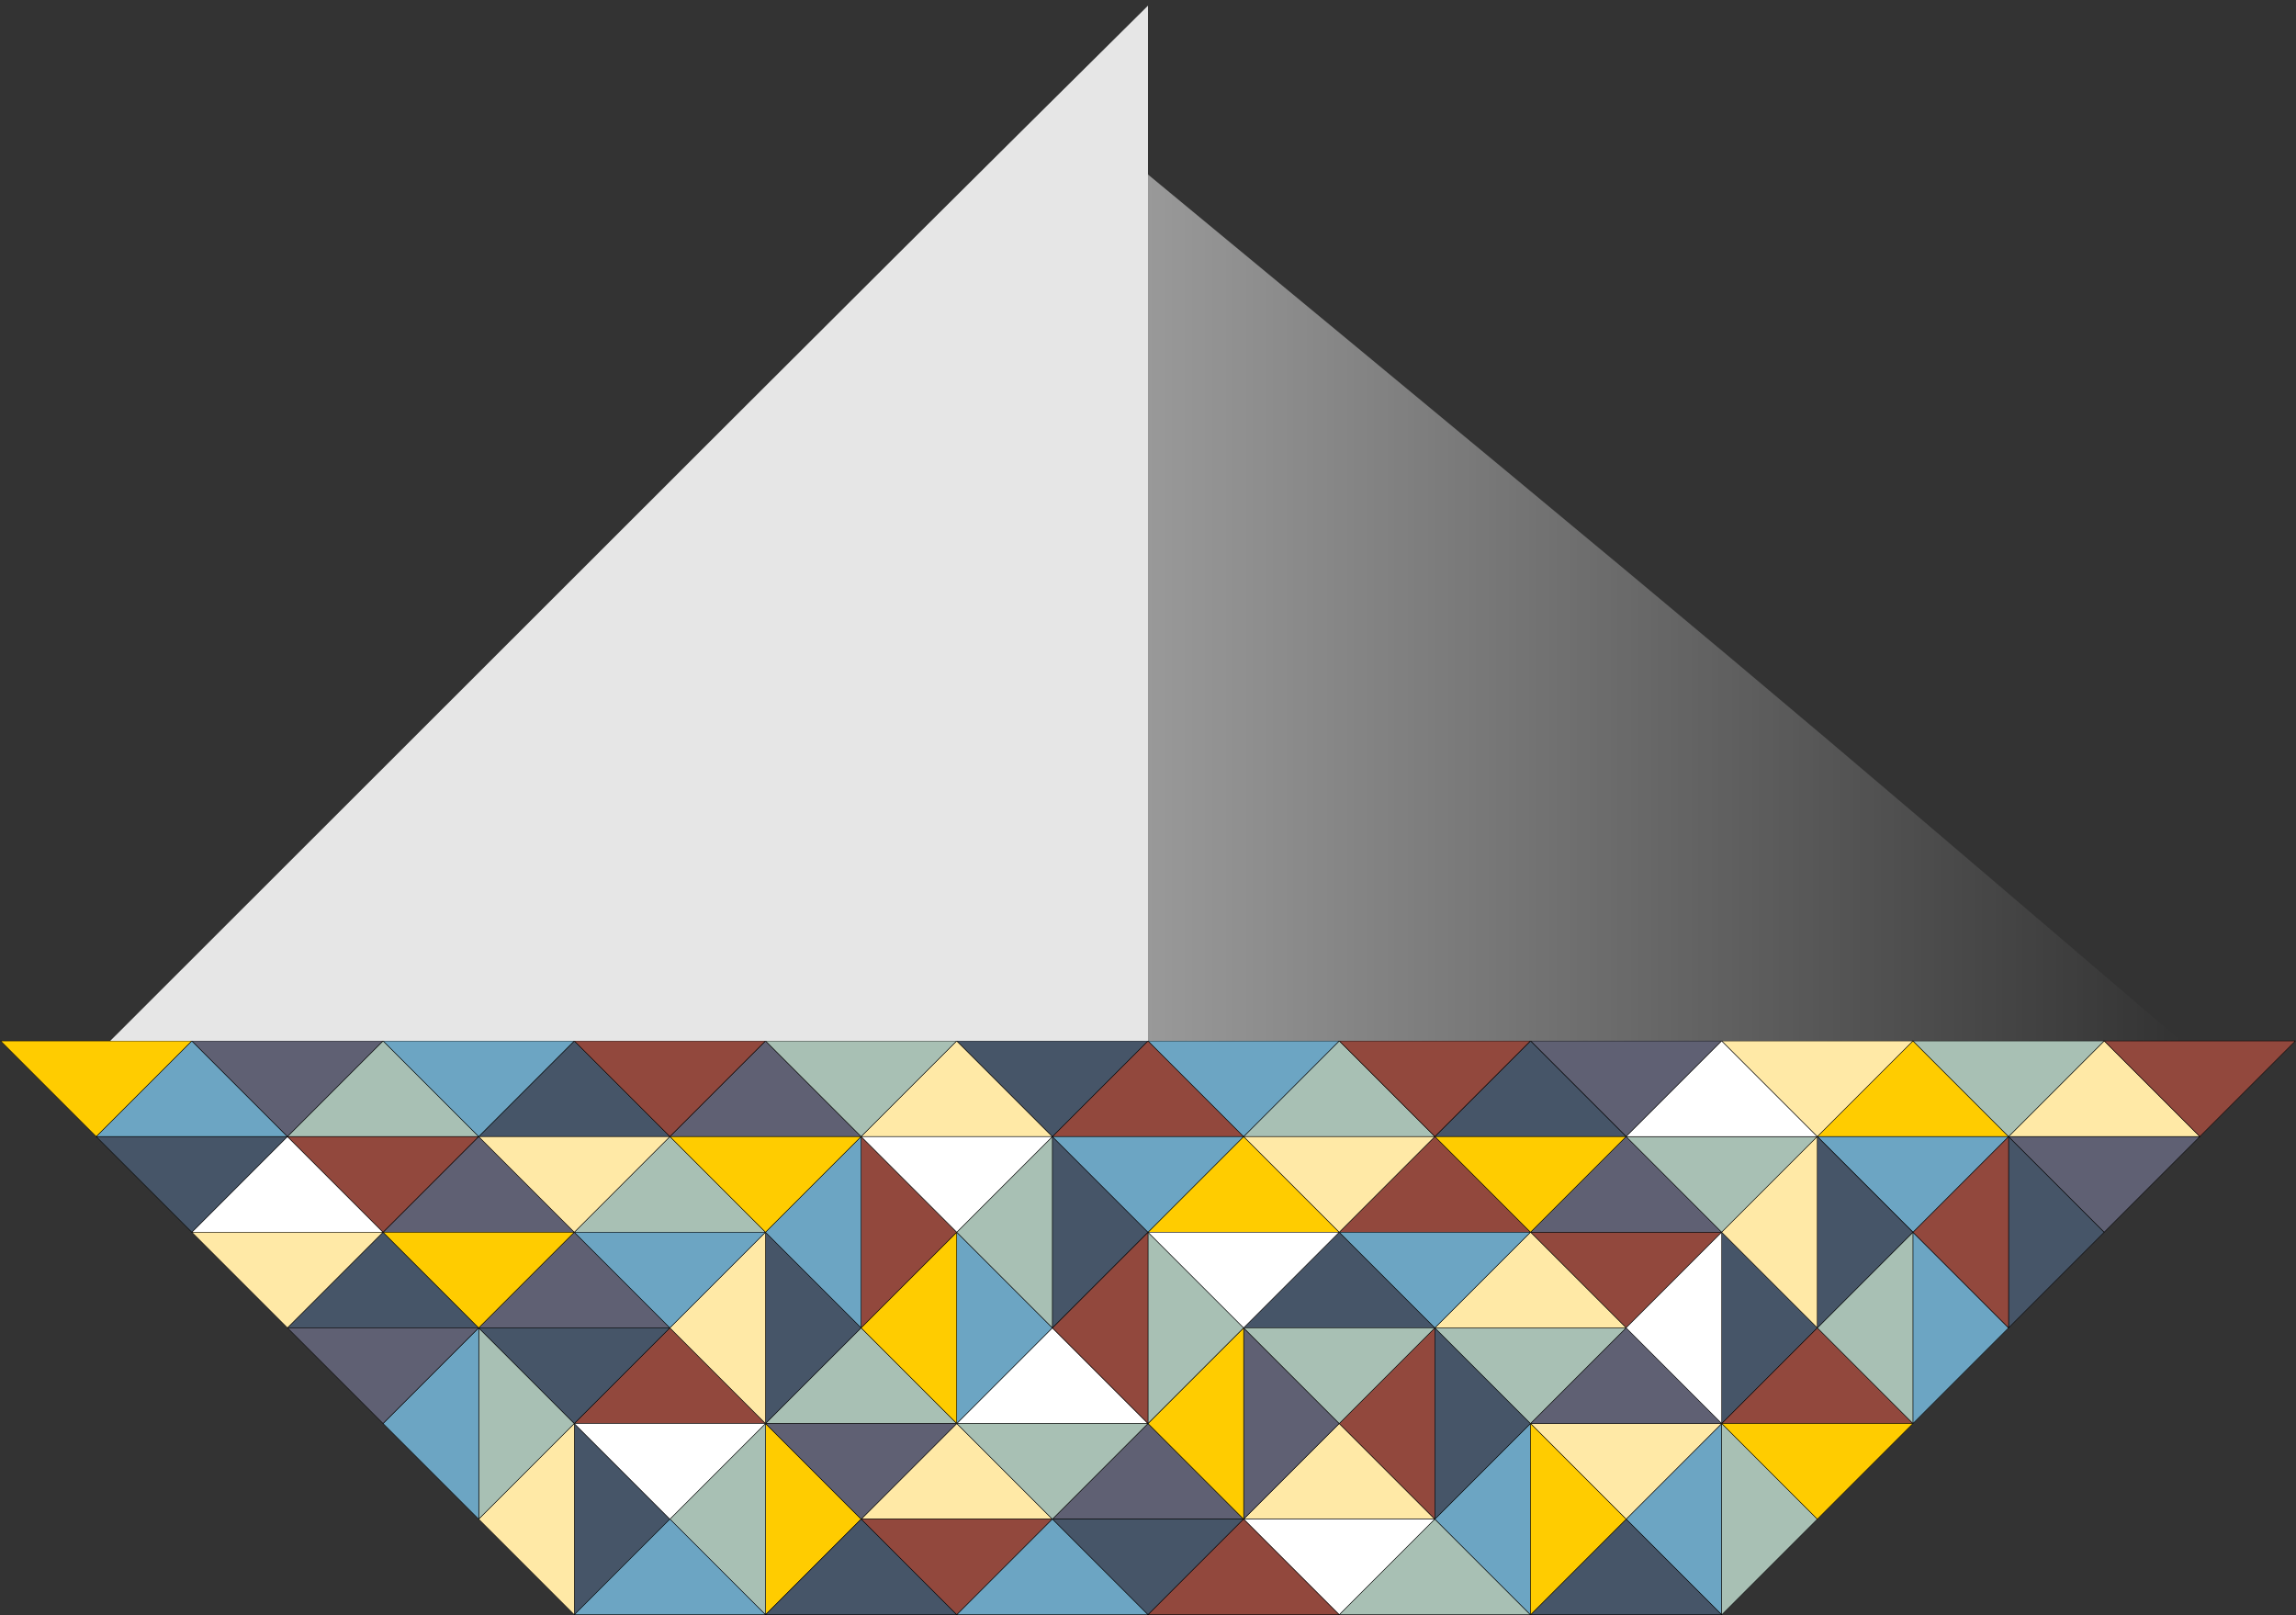
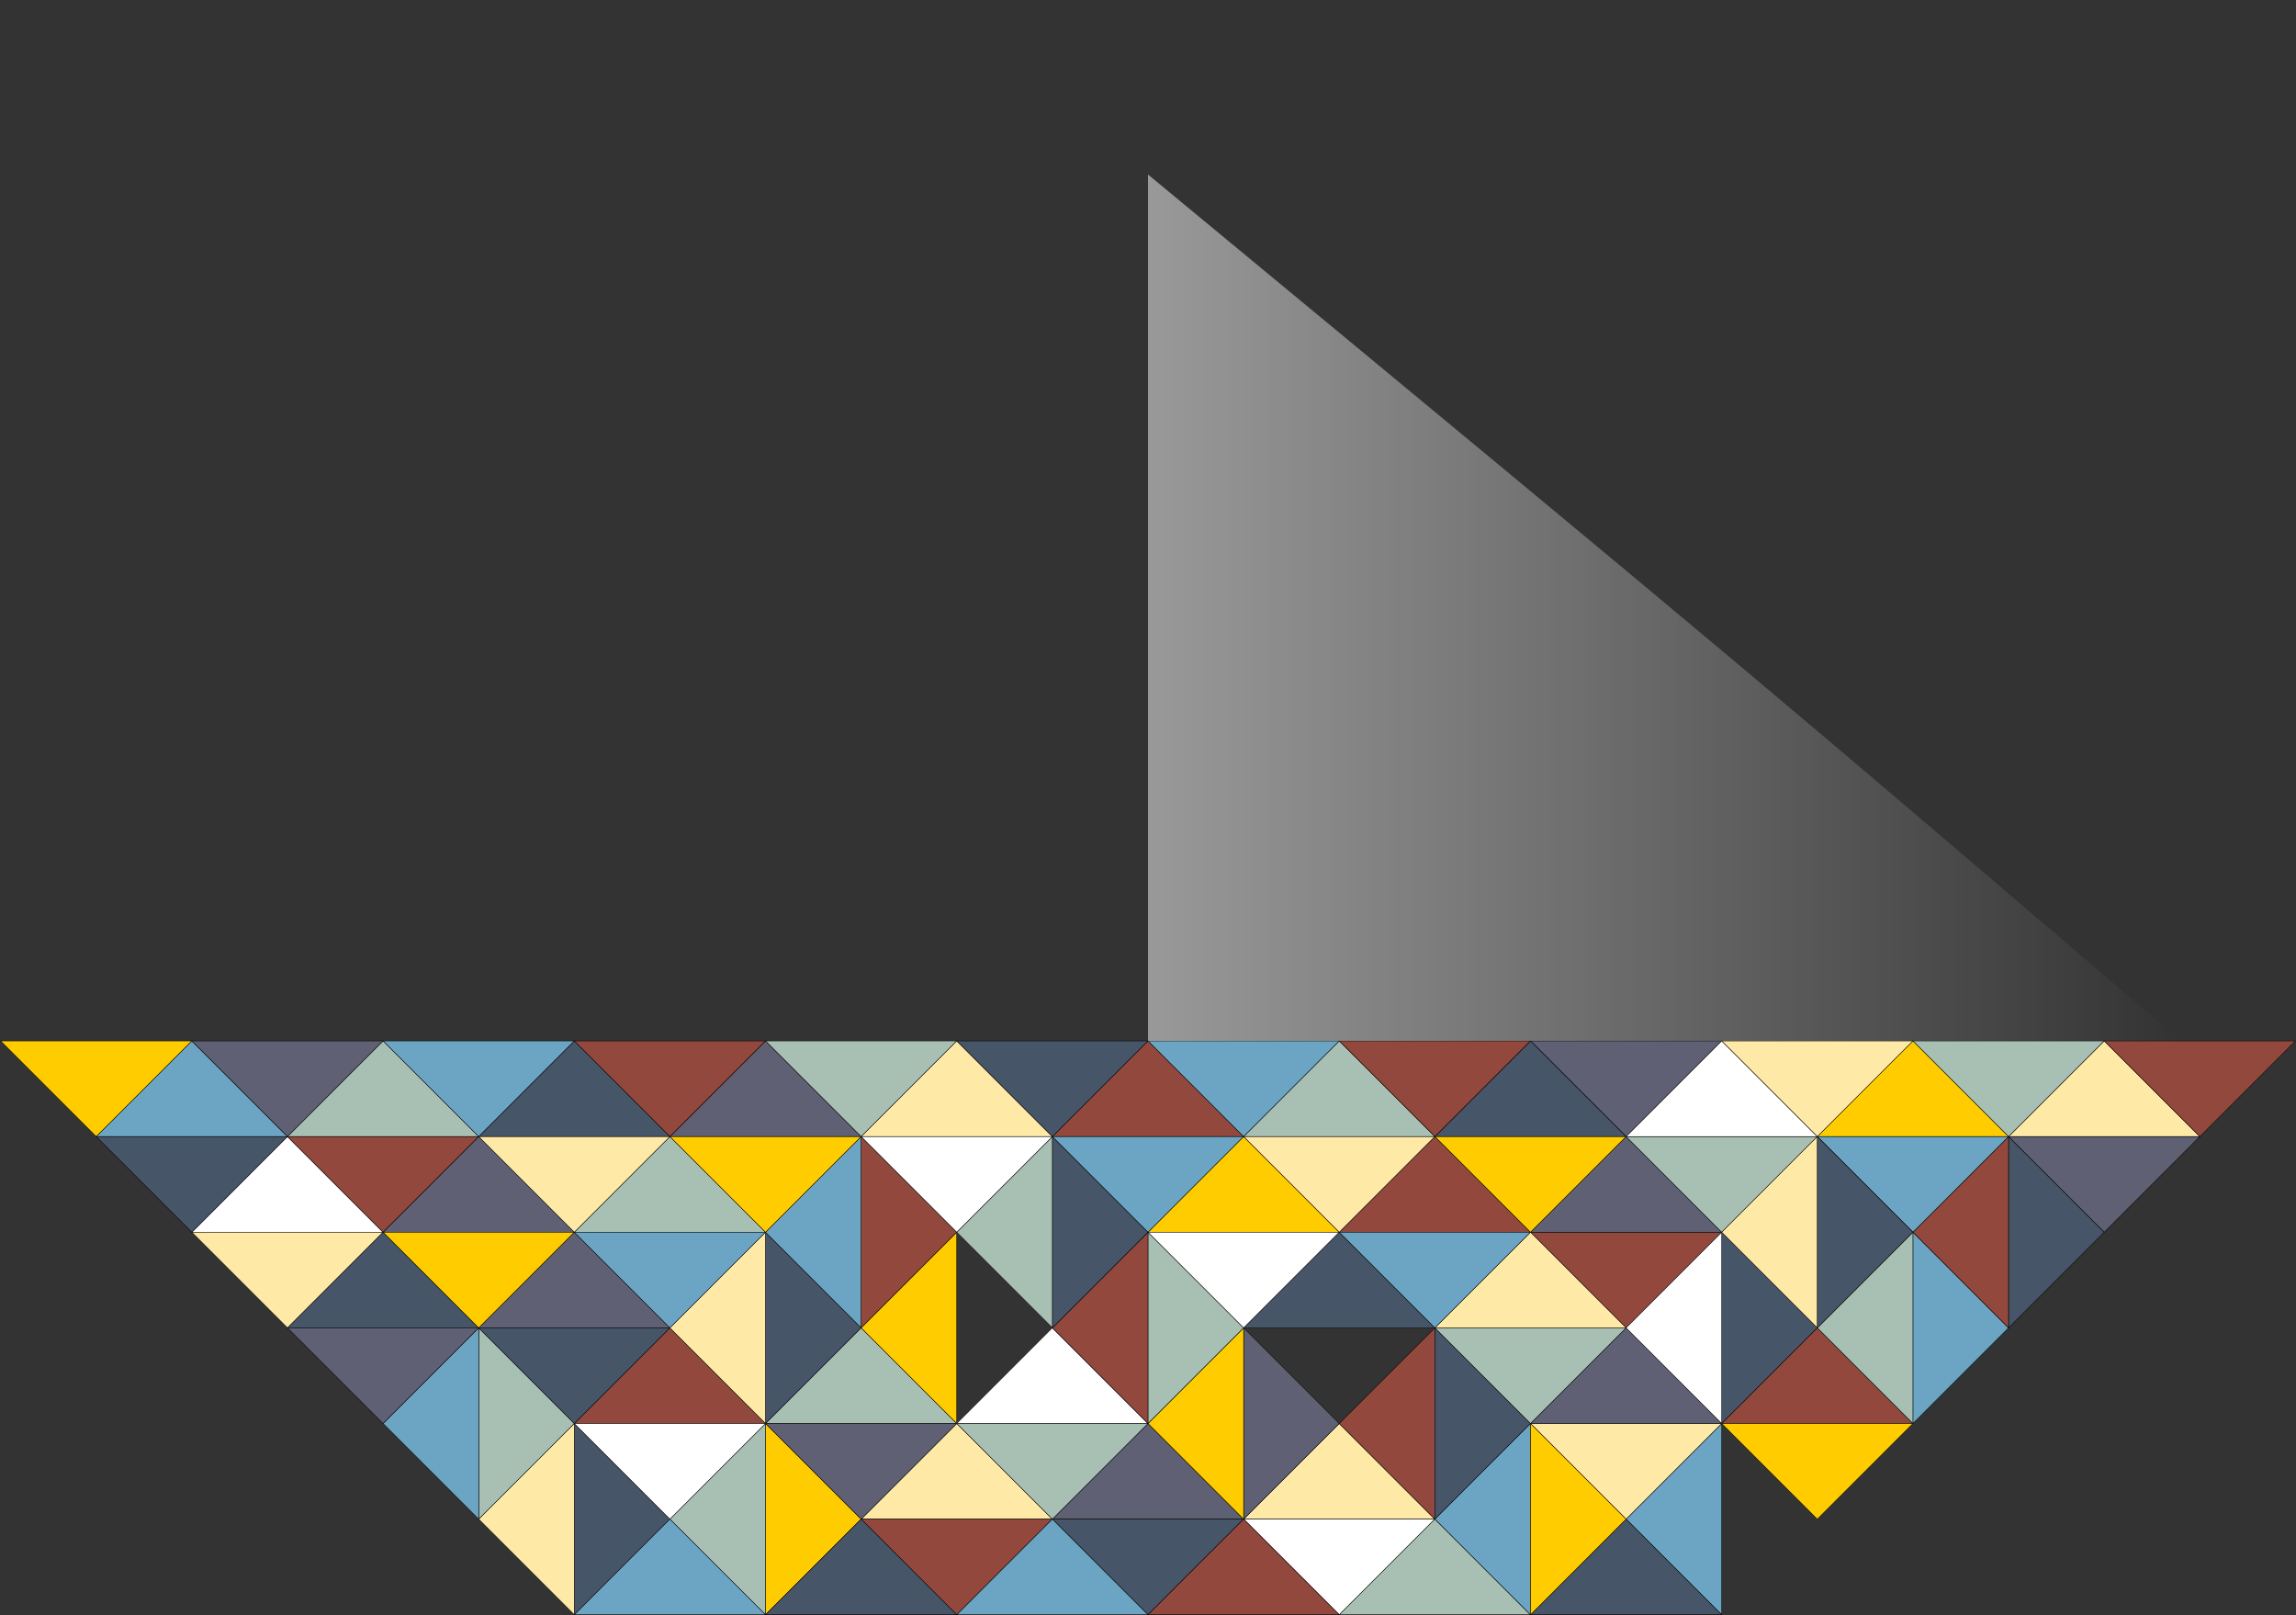
<svg xmlns="http://www.w3.org/2000/svg" id="SVGRoot" width="488.62mm" height="343.67mm" version="1.1" viewBox="0 0 488.62 343.67">
  <rect x="0" y="0" width="488.62" height="343.67" fill="#333333" stroke="none" />
  <defs>
    <linearGradient id="linearGradient3073" x1="244.78" x2="464.59" y1="132.02" y2="132.02" gradientUnits="userSpaceOnUse">
      <stop stop-color="#999" offset="0" />
      <stop stop-color="#999" stop-opacity="0" offset="1" />
    </linearGradient>
  </defs>
  <g transform="translate(-.471 -2.725)">
    <g stroke="#000" stroke-width=".1">
      <path d="m183.73 325.93 20.349-20.349 20.349 20.349c-19.668-9e-3 -19.425-9e-3 -40.698 1e-5z" fill="#ffe9a6" />
      <path d="m224.43 325.93-20.349 20.349-20.349-20.349c19.668 9e-3 19.425 9e-3 40.698 0z" fill="#aa4e40" fill-opacity=".8" />
      <path d="m224.43 325.93 20.349-20.349 20.349 20.349c-19.668-9e-3 -19.425-9e-3 -40.698 1e-5z" fill="#6a6c83" fill-opacity=".8" />
    </g>
    <g stroke="#000" stroke-width=".1">
      <path d="m265.13 325.93-20.349 20.349-20.349-20.349c19.668 9e-3 19.425 9e-3 40.698 0z" fill="#465568" />
      <path d="m265.13 325.93 20.349-20.349 20.349 20.349c-19.667-9e-3 -19.425-9e-3 -40.698 1e-5z" fill="#ffe9a6" />
      <path d="m305.83 325.93-20.349 20.349-20.349-20.349c19.667 9e-3 19.425 9e-3 40.698 0z" fill="#fff" />
    </g>
    <path d="m244.78 346.27 20.349-20.349 20.349 20.349c-19.667-9e-3 -19.425-9e-3 -40.698 1e-5z" fill="#aa4e40" fill-opacity=".8" stroke="#000" stroke-width=".1" />
    <g stroke="#000" stroke-width=".1">
      <path d="m204.08 346.27 20.349-20.349 20.349 20.349c-19.668-9e-3 -19.425-9e-3 -40.698 1e-5z" fill="#6ca5c3" />
-       <path d="m163.38 305.58 20.349 20.349-20.349 20.349c9e-3 -19.668 9e-3 -19.425-1e-5 -40.698z" fill="#fc0" />
+       <path d="m163.38 305.58 20.349 20.349-20.349 20.349z" fill="#fc0" />
      <path d="m163.38 346.27-20.349-20.349 20.349-20.349c-9e-3 19.668-9e-3 19.425 1e-5 40.698z" fill="#a8c0b4" />
    </g>
    <path d="m305.83 325.93-20.349-20.349 20.349-20.349c-9e-3 19.668-9e-3 19.425 1e-5 40.698z" fill="#aa4e40" fill-opacity=".8" stroke="#000" stroke-width=".1" />
    <g stroke="#000" stroke-width=".1">
      <path d="m366.88 264.88 20.349 20.349-20.349 20.349c9e-3 -19.668 9e-3 -19.425-1e-5 -40.698z" fill="#465568" />
      <path d="m163.38 346.27 20.349-20.349 20.349 20.349c-19.668-9e-3 -19.425-9e-3 -40.698 1e-5z" fill="#465568" />
      <path d="m285.48 346.27 20.349-20.349 20.349 20.349c-19.668-9e-3 -19.425-9e-3 -40.698 1e-5z" fill="#a8c0b4" />
      <path d="m122.69 305.58 20.349 20.349-20.349 20.349c9e-3 -19.668 9e-3 -19.425-1e-5 -40.698z" fill="#465568" />
      <path d="m122.69 346.27-20.349-20.349 20.349-20.349c-9e-3 19.668-9e-3 19.425 1e-5 40.698z" fill="#ffe9a6" />
      <path d="m366.88 346.27-20.349-20.349 20.349-20.349c-9e-3 19.668-9e-3 19.425 1e-5 40.698z" fill="#6ca5c3" />
-       <path d="m366.88 305.58 20.349 20.349-20.349 20.349c9e-3 -19.668 9e-3 -19.425-1e-5 -40.698z" fill="#a8c0b4" />
      <path d="m122.69 346.27 20.349-20.349 20.349 20.349c-19.668-9e-3 -19.425-9e-3 -40.698 1e-5z" fill="#6ca5c3" />
      <path d="m326.18 346.27 20.349-20.349 20.349 20.349c-19.668-9e-3 -19.425-9e-3 -40.698 1e-5z" fill="#465568" />
      <path d="m366.88 305.58-20.349 20.349-20.349-20.349c19.667 9e-3 19.425 9e-3 40.698 0z" fill="#ffe9a6" />
    </g>
    <g stroke="#000" stroke-width=".1">
      <path d="m366.88 264.88-20.349 20.349-20.349-20.349c19.667 9e-3 19.425 9e-3 40.698 0z" fill="#aa4e40" fill-opacity=".8" />
      <path d="m326.18 346.27-20.349-20.349 20.349-20.349c-9e-3 19.668-9e-3 19.425 1e-5 40.698z" fill="#6ca5c3" />
      <path d="m326.18 305.58 20.349 20.349-20.349 20.349c9e-3 -19.668 9e-3 -19.425-1e-5 -40.698z" fill="#fc0" />
-       <path d="m366.88 305.58-20.349-20.349 20.349-20.349c-9e-3 19.668-9e-3 19.425 1e-5 40.698z" fill="none" />
      <path d="m326.18 305.58 20.349-20.349 20.349 20.349c-19.667-9e-3 -19.425-9e-3 -40.698 1e-5z" fill="#6a6c83" fill-opacity=".8" />
      <path d="m305.83 285.23 20.349 20.349-20.349 20.349c9e-3 -19.668 9e-3 -19.425-1e-5 -40.698z" fill="#465568" />
      <path d="m326.18 264.88 20.349-20.349 20.349 20.349c-19.667-9e-3 -19.425-9e-3 -40.698 1e-5z" fill="#6a6c83" fill-opacity=".8" />
      <path d="m366.88 224.18-20.349 20.349-20.349-20.349c19.667 9e-3 19.425 9e-3 40.698 0z" fill="#6a6c83" fill-opacity=".8" />
      <path d="m387.22 244.53-20.349 20.349-20.349-20.349c19.667 9e-3 19.425 9e-3 40.698 0z" fill="#a8c0b4" />
      <path d="m346.53 244.53 20.349-20.349 20.349 20.349c-19.667-9e-3 -19.425-9e-3 -40.698 1e-5z" fill="#fff" />
      <path d="m346.53 285.23-20.349 20.349-20.349-20.349c19.667 9e-3 19.425 9e-3 40.698 0z" fill="#a8c0b4" />
      <path d="m305.83 285.23 20.349-20.349 20.349 20.349c-19.667-9e-3 -19.425-9e-3 -40.698 1e-5z" fill="#ffe9a6" />
      <path d="m265.13 285.23 20.349 20.349-20.349 20.349c9e-3 -19.668 9e-3 -19.425-1e-5 -40.698z" fill="#6a6c83" fill-opacity=".8" />
    </g>
    <g stroke="#000" stroke-width=".1">
      <path d="m265.13 325.93-20.349-20.349 20.349-20.349c-9e-3 19.668-9e-3 19.425 1e-5 40.698z" fill="#fc0" />
      <path d="m265.13 285.23 20.349-20.349 20.349 20.349c-19.668-9e-3 -19.425-9e-3 -40.698 1e-5z" fill="#465568" />
-       <path d="m305.83 285.23-20.349 20.349-20.349-20.349c19.668 9e-3 19.425 9e-3 40.698 0z" fill="#a8c0b4" />
    </g>
    <path d="m285.48 264.88 20.349-20.349 20.349 20.349c-19.668-9e-3 -19.425-9e-3 -40.698 1e-5z" fill="#aa4e40" fill-opacity=".8" stroke="#000" stroke-width=".1" />
    <g stroke="#000" stroke-width=".1">
      <path d="m326.18 264.88-20.349 20.349-20.349-20.349c19.668 9e-3 19.425 9e-3 40.698 0z" fill="#6ca5c3" />
      <path d="m305.83 244.53 20.349-20.349 20.349 20.349c-19.668-9e-3 -19.425-9e-3 -40.698 1e-5z" fill="#465568" />
      <path d="m346.53 244.53-20.349 20.349-20.349-20.349c19.668 9e-3 19.425 9e-3 40.698 0z" fill="#fc0" />
    </g>
    <g stroke="#000" stroke-width=".1">
      <path d="m204.08 305.58 20.349-20.349 20.349 20.349c-19.668-9e-3 -19.425-9e-3 -40.698 1e-5z" fill="#fff" />
      <path d="m244.78 305.58-20.349 20.349-20.349-20.349c19.668 9e-3 19.425 9e-3 40.698 0z" fill="#a8c0b4" />
      <path d="m244.78 264.88 20.349 20.349-20.349 20.349c9e-3 -19.668 9e-3 -19.425-1e-5 -40.698z" fill="#a8c0b4" />
      <path d="m244.78 305.58-20.349-20.349 20.349-20.349c-9e-3 19.668-9e-3 19.425 1e-5 40.698z" fill="#aa4e40" fill-opacity=".8" />
      <path d="m244.78 264.88 20.349-20.349 20.349 20.349c-19.668-9e-3 -19.425-9e-3 -40.698 1e-5z" fill="#fc0" />
      <path d="m285.48 264.88-20.349 20.349-20.349-20.349c19.668 9e-3 19.425 9e-3 40.698 0z" fill="#fff" />
    </g>
    <g stroke="#000" stroke-width=".1">
      <path d="m265.13 244.53 20.349-20.349 20.349 20.349c-19.668-9e-3 -19.425-9e-3 -40.698 1e-5z" fill="#a8c0b4" />
      <path d="m305.83 244.53-20.349 20.349-20.349-20.349c19.668 9e-3 19.425 9e-3 40.698 0z" fill="#ffe9a6" />
      <path d="m163.38 305.58 20.349-20.349 20.349 20.349c-19.668-9e-3 -19.425-9e-3 -40.698 1e-5z" fill="#a8c0b4" />
    </g>
    <path d="m204.08 305.58-20.349 20.349-20.349-20.349c19.668 9e-3 19.425 9e-3 40.698 0z" fill="#6a6c83" fill-opacity=".8" stroke="#000" stroke-width=".1" />
    <g stroke="#000" stroke-width=".1">
-       <path d="m204.08 264.88 20.349 20.349-20.349 20.349c9e-3 -19.668 9e-3 -19.425-1e-5 -40.698z" fill="#6ca5c3" />
      <path d="m204.08 305.58-20.349-20.349 20.349-20.349c-9e-3 19.668-9e-3 19.425 1e-5 40.698z" fill="#fc0" />
      <path d="m224.43 244.53 20.349 20.349-20.349 20.349c9e-3 -19.668 9e-3 -19.425-1e-5 -40.698z" fill="#465568" />
      <path d="m224.43 285.23-20.349-20.349 20.349-20.349c-9e-3 19.668-9e-3 19.425 1e-5 40.698z" fill="#a8c0b4" />
    </g>
    <g stroke="#000" stroke-width=".1">
      <path d="m224.43 244.53 20.349-20.349 20.349 20.349c-19.668-9e-3 -19.425-9e-3 -40.698 1e-5z" fill="#aa4e40" fill-opacity=".8" />
      <path d="m265.13 244.53-20.349 20.349-20.349-20.349c19.668 9e-3 19.425 9e-3 40.698 0z" fill="#6ca5c3" />
      <path d="m122.69 305.58 20.349-20.349 20.349 20.349c-19.668-9e-3 -19.425-9e-3 -40.698 1e-5z" fill="#aa4e40" fill-opacity=".8" />
      <path d="m163.38 305.58-20.349 20.349-20.349-20.349c19.668 9e-3 19.425 9e-3 40.698 0z" fill="#fff" />
      <path d="m163.38 264.88 20.349 20.349-20.349 20.349c9e-3 -19.668 9e-3 -19.425-1e-5 -40.698z" fill="#465568" />
      <path d="m163.38 305.58-20.349-20.349 20.349-20.349c-9e-3 19.668-9e-3 19.425 1e-5 40.698z" fill="#ffe9a6" />
      <path d="m183.73 244.53 20.349 20.349-20.349 20.349c9e-3 -19.668 9e-3 -19.425-1e-5 -40.698z" fill="#aa4e40" fill-opacity=".8" />
    </g>
    <g stroke="#000" stroke-width=".1">
      <path d="m183.73 285.23-20.349-20.349 20.349-20.349c-9e-3 19.668-9e-3 19.425 1e-5 40.698z" fill="#6ca5c3" />
      <path d="m183.73 244.53 20.349-20.349 20.349 20.349c-19.668-9e-3 -19.425-9e-3 -40.698 1e-5z" fill="#ffe9a6" />
      <path d="m224.43 244.53-20.349 20.349-20.349-20.349c19.668 9e-3 19.425 9e-3 40.698 0z" fill="#fff" />
    </g>
    <path d="m366.88 305.58 20.349-20.349 20.349 20.349c-19.668-9e-3 -19.425-9e-3 -40.698 1e-5z" fill="#aa4e40" fill-opacity=".8" stroke="#000" stroke-width=".1" />
    <g stroke="#000" stroke-width=".1">
      <path d="m407.57 305.58-20.349 20.349-20.349-20.349c19.668 9e-3 19.425 9e-3 40.698 0z" fill="#fc0" />
      <path d="m407.57 264.88 20.349 20.349-20.349 20.349c9e-3 -19.668 9e-3 -19.425-1e-5 -40.698z" fill="#6ca5c3" />
      <path d="m407.57 305.58-20.349-20.349 20.349-20.349c-9e-3 19.668-9e-3 19.425 1e-5 40.698z" fill="#a8c0b4" />
      <path d="m427.92 244.53 20.349 20.349-20.349 20.349c9e-3 -19.668 9e-3 -19.425-1e-5 -40.698z" fill="#465568" />
    </g>
    <g stroke="#000" stroke-width=".1">
      <path d="m427.92 285.23-20.349-20.349 20.349-20.349c-9e-3 19.668-9e-3 19.425 1e-5 40.698z" fill="#aa4e40" fill-opacity=".8" />
      <path d="m427.92 244.53 20.349-20.349 20.349 20.349c-19.668-9e-3 -19.425-9e-3 -40.698 1e-5z" fill="#ffe9a6" />
      <path d="m468.62 244.53-20.349 20.349-20.349-20.349c19.668 9e-3 19.425 9e-3 40.698 0z" fill="#6a6c83" fill-opacity=".8" />
    </g>
    <g stroke="#000" stroke-width=".1">
      <path d="m387.22 244.53 20.349-20.349 20.349 20.349c-19.668-9e-3 -19.425-9e-3 -40.698 1e-5z" fill="#fc0" />
      <path d="m427.92 244.53-20.349 20.349-20.349-20.349c19.668 9e-3 19.425 9e-3 40.698 0z" fill="#6ca5c3" />
      <path d="m387.22 244.53 20.349 20.349-20.349 20.349c9e-3 -19.668 9e-3 -19.425-1e-5 -40.698z" fill="#465568" />
      <path d="m387.22 285.23-20.349-20.349 20.349-20.349c-9e-3 19.668-9e-3 19.425 1e-5 40.698z" fill="#ffe9a6" />
      <path d="m102.34 285.23 20.349 20.349-20.349 20.349c9e-3 -19.668 9e-3 -19.425-1e-5 -40.698z" fill="#a8c0b4" />
      <path d="m102.34 325.93-20.349-20.349 20.349-20.349c-9e-3 19.668-9e-3 19.425 1e-5 40.698z" fill="#6ca5c3" />
      <path d="m61.639 285.23 20.349-20.349 20.349 20.349c-19.668-9e-3 -19.425-9e-3 -40.698 1e-5z" fill="#465568" />
    </g>
    <path d="m102.34 285.23-20.349 20.349-20.349-20.349c19.668 9e-3 19.425 9e-3 40.698 0z" fill="#6a6c83" fill-opacity=".8" stroke="#000" stroke-width=".1" />
    <path d="m41.29 264.88 20.349-20.349 20.349 20.349c-19.668-9e-3 -19.425-9e-3 -40.698 1e-5z" fill="#fff" stroke="#000" stroke-width=".1" />
    <g stroke="#000" stroke-width=".1">
      <path d="m81.988 264.88-20.349 20.349-20.349-20.349c19.668 9e-3 19.425 9e-3 40.698 0z" fill="#ffe9a6" />
      <path d="m20.941 244.53 20.349-20.349 20.349 20.349c-19.668-9e-3 -19.425-9e-3 -40.698 1e-5z" fill="#6ca5c3" />
      <path d="m61.639 244.53-20.349 20.349-20.349-20.349c19.668 9e-3 19.425 9e-3 40.698 0z" fill="#465568" />
    </g>
    <g stroke="#000" stroke-width=".1">
      <path d="m102.34 285.23 20.349-20.349 20.349 20.349c-19.668-9e-3 -19.425-9e-3 -40.698 1e-5z" fill="#6a6c83" fill-opacity=".8" />
      <path d="m143.04 285.23-20.349 20.349-20.349-20.349c19.668 9e-3 19.425 9e-3 40.698 0z" fill="#465568" />
      <path d="m81.988 264.88 20.349-20.349 20.349 20.349c-19.668-9e-3 -19.425-9e-3 -40.698 1e-5z" fill="#6a6c83" fill-opacity=".8" />
      <path d="m122.69 264.88-20.349 20.349-20.349-20.349c19.668 9e-3 19.425 9e-3 40.698 0z" fill="#fc0" />
      <path d="m61.639 244.53 20.349-20.349 20.349 20.349c-19.668-9e-3 -19.425-9e-3 -40.698 1e-5z" fill="#a8c0b4" />
      <path d="m102.34 244.53-20.349 20.349-20.349-20.349c19.668 9e-3 19.425 9e-3 40.698 0z" fill="#aa4e40" fill-opacity=".8" />
    </g>
    <g stroke="#000" stroke-width=".1">
      <path d="m122.69 264.88 20.349-20.349 20.349 20.349c-19.668-9e-3 -19.425-9e-3 -40.698 1e-5z" fill="#a8c0b4" />
      <path d="m163.38 264.88-20.349 20.349-20.349-20.349c19.668 9e-3 19.425 9e-3 40.698 0z" fill="#6ca5c3" />
      <path d="m102.34 244.53 20.349-20.349 20.349 20.349c-19.668-9e-3 -19.425-9e-3 -40.698 1e-5z" fill="#465568" />
      <path d="m143.04 244.53-20.349 20.349-20.349-20.349c19.668 9e-3 19.425 9e-3 40.698 0z" fill="#ffe9a6" />
    </g>
    <g stroke="#000" stroke-width=".1">
      <path d="m143.04 244.53 20.349-20.349 20.349 20.349c-19.668-9e-3 -19.425-9e-3 -40.698 1e-5z" fill="#6a6c83" fill-opacity=".8" />
      <path d="m183.73 244.53-20.349 20.349-20.349-20.349c19.668 9e-3 19.425 9e-3 40.698 0z" fill="#fc0" />
      <path d="m81.988 224.18-20.349 20.349-20.349-20.349c19.668 9e-3 19.425 9e-3 40.698 0z" fill="#6a6c83" fill-opacity=".8" />
      <path d="m41.29 224.18-20.349 20.349-20.349-20.349c19.668 9e-3 19.425 9e-3 40.698 0z" fill="#fc0" />
      <path d="m122.69 224.18-20.349 20.349-20.349-20.349c19.668 9e-3 19.425 9e-3 40.698 0z" fill="#6ca5c3" />
      <path d="m163.38 224.18-20.349 20.349-20.349-20.349c19.668 9e-3 19.425 9e-3 40.698 0z" fill="#aa4e40" fill-opacity=".8" />
    </g>
    <g stroke="#000" stroke-width=".1">
      <path d="m204.08 224.18-20.349 20.349-20.349-20.349c19.668 9e-3 19.425 9e-3 40.698 0z" fill="#a8c0b4" />
      <path d="m244.78 224.18-20.349 20.349-20.349-20.349c19.668 9e-3 19.425 9e-3 40.698 0z" fill="#465568" />
      <path d="m285.48 224.18-20.349 20.349-20.349-20.349c19.668 9e-3 19.425 9e-3 40.698 0z" fill="#6ca5c3" />
    </g>
    <g stroke="#000" stroke-width=".1">
      <path d="m326.18 224.18-20.349 20.349-20.349-20.349c19.668 9e-3 19.425 9e-3 40.698 0z" fill="#aa4e40" fill-opacity=".8" />
      <path d="m407.57 224.18-20.349 20.349-20.349-20.349c19.668 9e-3 19.425 9e-3 40.698 0z" fill="#ffe9a6" />
      <path d="m448.27 224.18-20.349 20.349-20.349-20.349c19.668 9e-3 19.425 9e-3 40.698 0z" fill="#a8c0b4" />
      <path d="m488.97 224.18-20.349 20.349-20.349-20.349c19.668 9e-3 19.425 9e-3 40.698 0z" fill="#aa4e40" fill-opacity=".8" />
    </g>
-     <path d="m244.78 3.924v220.26h-220.86c133.79-133.7 159.17-159.05 193.88-193.5 8.012-7.952 16.522-16.388 26.977-26.754z" fill="#e6e6e6" style="mix-blend-mode:hue" />
    <path d="m244.78 39.853c128.16 105.94 129.57 107.2 219.81 184.33h-219.81z" fill="url(#linearGradient3073)" />
    <path d="m366.88 305.58-20.349-20.349 20.349-20.349c-9e-3 19.668-9e-3 19.425 1e-5 40.698z" fill="#fff" stroke="#000" stroke-width=".1" />
  </g>
  <script id="mesh_polyfill" type="text/javascript">!function(){const t="http://www.w3.org/2000/svg",e="http://www.w3.org/1999/xlink",s="http://www.w3.org/1999/xhtml",r=2;if(document.createElementNS(t,"meshgradient").x)return;const n=(t,e,s,r)=&gt;{let n=new x(.5*(e.x+s.x),.5*(e.y+s.y)),o=new x(.5*(t.x+e.x),.5*(t.y+e.y)),i=new x(.5*(s.x+r.x),.5*(s.y+r.y)),a=new x(.5*(n.x+o.x),.5*(n.y+o.y)),h=new x(.5*(n.x+i.x),.5*(n.y+i.y)),l=new x(.5*(a.x+h.x),.5*(a.y+h.y));return[[t,o,a,l],[l,h,i,r]]},o=t=&gt;{let e=t[0].distSquared(t[1]),s=t[2].distSquared(t[3]),r=.25*t[0].distSquared(t[2]),n=.25*t[1].distSquared(t[3]),o=e&gt;s?e:s,i=r&gt;n?r:n;return 18*(o&gt;i?o:i)},i=(t,e)=&gt;Math.sqrt(t.distSquared(e)),a=(t,e)=&gt;t.scale(2/3).add(e.scale(1/3)),h=t=&gt;{let e,s,r,n,o,i,a,h=new g;return t.match(/(\w+\(\s*[^)]+\))+/g).forEach(t=&gt;{let l=t.match(/[\w.-]+/g),d=l.shift();switch(d){case"translate":2===l.length?e=new g(1,0,0,1,l[0],l[1]):(console.error("mesh.js: translate does not have 2 arguments!"),e=new g(1,0,0,1,0,0)),h=h.append(e);break;case"scale":1===l.length?s=new g(l[0],0,0,l[0],0,0):2===l.length?s=new g(l[0],0,0,l[1],0,0):(console.error("mesh.js: scale does not have 1 or 2 arguments!"),s=new g(1,0,0,1,0,0)),h=h.append(s);break;case"rotate":if(3===l.length&amp;&amp;(e=new g(1,0,0,1,l[1],l[2]),h=h.append(e)),l[0]){r=l[0]*Math.PI/180;let t=Math.cos(r),e=Math.sin(r);Math.abs(t)&lt;1e-16&amp;&amp;(t=0),Math.abs(e)&lt;1e-16&amp;&amp;(e=0),a=new g(t,e,-e,t,0,0),h=h.append(a)}else console.error("math.js: No argument to rotate transform!");3===l.length&amp;&amp;(e=new g(1,0,0,1,-l[1],-l[2]),h=h.append(e));break;case"skewX":l[0]?(r=l[0]*Math.PI/180,n=Math.tan(r),o=new g(1,0,n,1,0,0),h=h.append(o)):console.error("math.js: No argument to skewX transform!");break;case"skewY":l[0]?(r=l[0]*Math.PI/180,n=Math.tan(r),i=new g(1,n,0,1,0,0),h=h.append(i)):console.error("math.js: No argument to skewY transform!");break;case"matrix":6===l.length?h=h.append(new g(...l)):console.error("math.js: Incorrect number of arguments for matrix!");break;default:console.error("mesh.js: Unhandled transform type: "+d)}}),h},l=t=&gt;{let e=[],s=t.split(/[ ,]+/);for(let t=0,r=s.length-1;t&lt;r;t+=2)e.push(new x(parseFloat(s[t]),parseFloat(s[t+1])));return e},d=(t,e)=&gt;{for(let s in e)t.setAttribute(s,e[s])},c=(t,e,s,r,n)=&gt;{let o,i,a=[0,0,0,0];for(let h=0;h&lt;3;++h)e[h]&lt;t[h]&amp;&amp;e[h]&lt;s[h]||t[h]&lt;e[h]&amp;&amp;s[h]&lt;e[h]?a[h]=0:(a[h]=.5*((e[h]-t[h])/r+(s[h]-e[h])/n),o=Math.abs(3*(e[h]-t[h])/r),i=Math.abs(3*(s[h]-e[h])/n),a[h]&gt;o?a[h]=o:a[h]&gt;i&amp;&amp;(a[h]=i));return a},u=[[1,0,0,0,0,0,0,0,0,0,0,0,0,0,0,0],[0,0,0,0,1,0,0,0,0,0,0,0,0,0,0,0],[-3,3,0,0,-2,-1,0,0,0,0,0,0,0,0,0,0],[2,-2,0,0,1,1,0,0,0,0,0,0,0,0,0,0],[0,0,0,0,0,0,0,0,1,0,0,0,0,0,0,0],[0,0,0,0,0,0,0,0,0,0,0,0,1,0,0,0],[0,0,0,0,0,0,0,0,-3,3,0,0,-2,-1,0,0],[0,0,0,0,0,0,0,0,2,-2,0,0,1,1,0,0],[-3,0,3,0,0,0,0,0,-2,0,-1,0,0,0,0,0],[0,0,0,0,-3,0,3,0,0,0,0,0,-2,0,-1,0],[9,-9,-9,9,6,3,-6,-3,6,-6,3,-3,4,2,2,1],[-6,6,6,-6,-3,-3,3,3,-4,4,-2,2,-2,-2,-1,-1],[2,0,-2,0,0,0,0,0,1,0,1,0,0,0,0,0],[0,0,0,0,2,0,-2,0,0,0,0,0,1,0,1,0],[-6,6,6,-6,-4,-2,4,2,-3,3,-3,3,-2,-1,-2,-1],[4,-4,-4,4,2,2,-2,-2,2,-2,2,-2,1,1,1,1]],f=t=&gt;{let e=[];for(let s=0;s&lt;16;++s){e[s]=0;for(let r=0;r&lt;16;++r)e[s]+=u[s][r]*t[r]}return e},p=(t,e,s)=&gt;{const r=e*e,n=s*s,o=e*e*e,i=s*s*s;return t[0]+t[1]*e+t[2]*r+t[3]*o+t[4]*s+t[5]*s*e+t[6]*s*r+t[7]*s*o+t[8]*n+t[9]*n*e+t[10]*n*r+t[11]*n*o+t[12]*i+t[13]*i*e+t[14]*i*r+t[15]*i*o},y=t=&gt;{let e=[],s=[],r=[];for(let s=0;s&lt;4;++s)e[s]=[],e[s][0]=n(t[0][s],t[1][s],t[2][s],t[3][s]),e[s][1]=[],e[s][1].push(...n(...e[s][0][0])),e[s][1].push(...n(...e[s][0][1])),e[s][2]=[],e[s][2].push(...n(...e[s][1][0])),e[s][2].push(...n(...e[s][1][1])),e[s][2].push(...n(...e[s][1][2])),e[s][2].push(...n(...e[s][1][3]));for(let t=0;t&lt;8;++t){s[t]=[];for(let r=0;r&lt;4;++r)s[t][r]=[],s[t][r][0]=n(e[0][2][t][r],e[1][2][t][r],e[2][2][t][r],e[3][2][t][r]),s[t][r][1]=[],s[t][r][1].push(...n(...s[t][r][0][0])),s[t][r][1].push(...n(...s[t][r][0][1])),s[t][r][2]=[],s[t][r][2].push(...n(...s[t][r][1][0])),s[t][r][2].push(...n(...s[t][r][1][1])),s[t][r][2].push(...n(...s[t][r][1][2])),s[t][r][2].push(...n(...s[t][r][1][3]))}for(let t=0;t&lt;8;++t){r[t]=[];for(let e=0;e&lt;8;++e)r[t][e]=[],r[t][e][0]=s[t][0][2][e],r[t][e][1]=s[t][1][2][e],r[t][e][2]=s[t][2][2][e],r[t][e][3]=s[t][3][2][e]}return r};class x{constructor(t,e){this.x=t||0,this.y=e||0}toString(){return`(x=${this.x}, y=${this.y})`}clone(){return new x(this.x,this.y)}add(t){return new x(this.x+t.x,this.y+t.y)}scale(t){return void 0===t.x?new x(this.x*t,this.y*t):new x(this.x*t.x,this.y*t.y)}distSquared(t){let e=this.x-t.x,s=this.y-t.y;return e*e+s*s}transform(t){let e=this.x*t.a+this.y*t.c+t.e,s=this.x*t.b+this.y*t.d+t.f;return new x(e,s)}}class g{constructor(t,e,s,r,n,o){void 0===t?(this.a=1,this.b=0,this.c=0,this.d=1,this.e=0,this.f=0):(this.a=t,this.b=e,this.c=s,this.d=r,this.e=n,this.f=o)}toString(){return`affine: ${this.a} ${this.c} ${this.e} \n       ${this.b} ${this.d} ${this.f}`}append(t){t instanceof g||console.error("mesh.js: argument to Affine.append is not affine!");let e=this.a*t.a+this.c*t.b,s=this.b*t.a+this.d*t.b,r=this.a*t.c+this.c*t.d,n=this.b*t.c+this.d*t.d,o=this.a*t.e+this.c*t.f+this.e,i=this.b*t.e+this.d*t.f+this.f;return new g(e,s,r,n,o,i)}}class w{constructor(t,e){this.nodes=t,this.colors=e}paintCurve(t,e){if(o(this.nodes)&gt;r){const s=n(...this.nodes);let r=[[],[]],o=[[],[]];for(let t=0;t&lt;4;++t)r[0][t]=this.colors[0][t],r[1][t]=(this.colors[0][t]+this.colors[1][t])/2,o[0][t]=r[1][t],o[1][t]=this.colors[1][t];let i=new w(s[0],r),a=new w(s[1],o);i.paintCurve(t,e),a.paintCurve(t,e)}else{let s=Math.round(this.nodes[0].x);if(s&gt;=0&amp;&amp;s&lt;e){let r=4*(~~this.nodes[0].y*e+s);t[r]=Math.round(this.colors[0][0]),t[r+1]=Math.round(this.colors[0][1]),t[r+2]=Math.round(this.colors[0][2]),t[r+3]=Math.round(this.colors[0][3])}}}}class m{constructor(t,e){this.nodes=t,this.colors=e}split(){let t=[[],[],[],[]],e=[[],[],[],[]],s=[[[],[]],[[],[]]],r=[[[],[]],[[],[]]];for(let s=0;s&lt;4;++s){const r=n(this.nodes[0][s],this.nodes[1][s],this.nodes[2][s],this.nodes[3][s]);t[0][s]=r[0][0],t[1][s]=r[0][1],t[2][s]=r[0][2],t[3][s]=r[0][3],e[0][s]=r[1][0],e[1][s]=r[1][1],e[2][s]=r[1][2],e[3][s]=r[1][3]}for(let t=0;t&lt;4;++t)s[0][0][t]=this.colors[0][0][t],s[0][1][t]=this.colors[0][1][t],s[1][0][t]=(this.colors[0][0][t]+this.colors[1][0][t])/2,s[1][1][t]=(this.colors[0][1][t]+this.colors[1][1][t])/2,r[0][0][t]=s[1][0][t],r[0][1][t]=s[1][1][t],r[1][0][t]=this.colors[1][0][t],r[1][1][t]=this.colors[1][1][t];return[new m(t,s),new m(e,r)]}paint(t,e){let s,n=!1;for(let t=0;t&lt;4;++t)if((s=o([this.nodes[0][t],this.nodes[1][t],this.nodes[2][t],this.nodes[3][t]]))&gt;r){n=!0;break}if(n){let s=this.split();s[0].paint(t,e),s[1].paint(t,e)}else{new w([...this.nodes[0]],[...this.colors[0]]).paintCurve(t,e)}}}class b{constructor(t){this.readMesh(t),this.type=t.getAttribute("type")||"bilinear"}readMesh(t){let e=[[]],s=[[]],r=Number(t.getAttribute("x")),n=Number(t.getAttribute("y"));e[0][0]=new x(r,n);let o=t.children;for(let t=0,r=o.length;t&lt;r;++t){e[3*t+1]=[],e[3*t+2]=[],e[3*t+3]=[],s[t+1]=[];let r=o[t].children;for(let n=0,o=r.length;n&lt;o;++n){let o=r[n].children;for(let r=0,i=o.length;r&lt;i;++r){let i=r;0!==t&amp;&amp;++i;let h,d=o[r].getAttribute("path"),c="l";null!=d&amp;&amp;(c=(h=d.match(/\s*([lLcC])\s*(.*)/))[1]);let u=l(h[2]);switch(c){case"l":0===i?(e[3*t][3*n+3]=u[0].add(e[3*t][3*n]),e[3*t][3*n+1]=a(e[3*t][3*n],e[3*t][3*n+3]),e[3*t][3*n+2]=a(e[3*t][3*n+3],e[3*t][3*n])):1===i?(e[3*t+3][3*n+3]=u[0].add(e[3*t][3*n+3]),e[3*t+1][3*n+3]=a(e[3*t][3*n+3],e[3*t+3][3*n+3]),e[3*t+2][3*n+3]=a(e[3*t+3][3*n+3],e[3*t][3*n+3])):2===i?(0===n&amp;&amp;(e[3*t+3][3*n+0]=u[0].add(e[3*t+3][3*n+3])),e[3*t+3][3*n+1]=a(e[3*t+3][3*n],e[3*t+3][3*n+3]),e[3*t+3][3*n+2]=a(e[3*t+3][3*n+3],e[3*t+3][3*n])):(e[3*t+1][3*n]=a(e[3*t][3*n],e[3*t+3][3*n]),e[3*t+2][3*n]=a(e[3*t+3][3*n],e[3*t][3*n]));break;case"L":0===i?(e[3*t][3*n+3]=u[0],e[3*t][3*n+1]=a(e[3*t][3*n],e[3*t][3*n+3]),e[3*t][3*n+2]=a(e[3*t][3*n+3],e[3*t][3*n])):1===i?(e[3*t+3][3*n+3]=u[0],e[3*t+1][3*n+3]=a(e[3*t][3*n+3],e[3*t+3][3*n+3]),e[3*t+2][3*n+3]=a(e[3*t+3][3*n+3],e[3*t][3*n+3])):2===i?(0===n&amp;&amp;(e[3*t+3][3*n+0]=u[0]),e[3*t+3][3*n+1]=a(e[3*t+3][3*n],e[3*t+3][3*n+3]),e[3*t+3][3*n+2]=a(e[3*t+3][3*n+3],e[3*t+3][3*n])):(e[3*t+1][3*n]=a(e[3*t][3*n],e[3*t+3][3*n]),e[3*t+2][3*n]=a(e[3*t+3][3*n],e[3*t][3*n]));break;case"c":0===i?(e[3*t][3*n+1]=u[0].add(e[3*t][3*n]),e[3*t][3*n+2]=u[1].add(e[3*t][3*n]),e[3*t][3*n+3]=u[2].add(e[3*t][3*n])):1===i?(e[3*t+1][3*n+3]=u[0].add(e[3*t][3*n+3]),e[3*t+2][3*n+3]=u[1].add(e[3*t][3*n+3]),e[3*t+3][3*n+3]=u[2].add(e[3*t][3*n+3])):2===i?(e[3*t+3][3*n+2]=u[0].add(e[3*t+3][3*n+3]),e[3*t+3][3*n+1]=u[1].add(e[3*t+3][3*n+3]),0===n&amp;&amp;(e[3*t+3][3*n+0]=u[2].add(e[3*t+3][3*n+3]))):(e[3*t+2][3*n]=u[0].add(e[3*t+3][3*n]),e[3*t+1][3*n]=u[1].add(e[3*t+3][3*n]));break;case"C":0===i?(e[3*t][3*n+1]=u[0],e[3*t][3*n+2]=u[1],e[3*t][3*n+3]=u[2]):1===i?(e[3*t+1][3*n+3]=u[0],e[3*t+2][3*n+3]=u[1],e[3*t+3][3*n+3]=u[2]):2===i?(e[3*t+3][3*n+2]=u[0],e[3*t+3][3*n+1]=u[1],0===n&amp;&amp;(e[3*t+3][3*n+0]=u[2])):(e[3*t+2][3*n]=u[0],e[3*t+1][3*n]=u[1]);break;default:console.error("mesh.js: "+c+" invalid path type.")}if(0===t&amp;&amp;0===n||r&gt;0){let e=window.getComputedStyle(o[r]).stopColor.match(/^rgb\s*\(\s*(\d+)\s*,\s*(\d+)\s*,\s*(\d+)\s*\)$/i),a=window.getComputedStyle(o[r]).stopOpacity,h=255;a&amp;&amp;(h=Math.floor(255*a)),e&amp;&amp;(0===i?(s[t][n]=[],s[t][n][0]=Math.floor(e[1]),s[t][n][1]=Math.floor(e[2]),s[t][n][2]=Math.floor(e[3]),s[t][n][3]=h):1===i?(s[t][n+1]=[],s[t][n+1][0]=Math.floor(e[1]),s[t][n+1][1]=Math.floor(e[2]),s[t][n+1][2]=Math.floor(e[3]),s[t][n+1][3]=h):2===i?(s[t+1][n+1]=[],s[t+1][n+1][0]=Math.floor(e[1]),s[t+1][n+1][1]=Math.floor(e[2]),s[t+1][n+1][2]=Math.floor(e[3]),s[t+1][n+1][3]=h):3===i&amp;&amp;(s[t+1][n]=[],s[t+1][n][0]=Math.floor(e[1]),s[t+1][n][1]=Math.floor(e[2]),s[t+1][n][2]=Math.floor(e[3]),s[t+1][n][3]=h))}}e[3*t+1][3*n+1]=new x,e[3*t+1][3*n+2]=new x,e[3*t+2][3*n+1]=new x,e[3*t+2][3*n+2]=new x,e[3*t+1][3*n+1].x=(-4*e[3*t][3*n].x+6*(e[3*t][3*n+1].x+e[3*t+1][3*n].x)+-2*(e[3*t][3*n+3].x+e[3*t+3][3*n].x)+3*(e[3*t+3][3*n+1].x+e[3*t+1][3*n+3].x)+-1*e[3*t+3][3*n+3].x)/9,e[3*t+1][3*n+2].x=(-4*e[3*t][3*n+3].x+6*(e[3*t][3*n+2].x+e[3*t+1][3*n+3].x)+-2*(e[3*t][3*n].x+e[3*t+3][3*n+3].x)+3*(e[3*t+3][3*n+2].x+e[3*t+1][3*n].x)+-1*e[3*t+3][3*n].x)/9,e[3*t+2][3*n+1].x=(-4*e[3*t+3][3*n].x+6*(e[3*t+3][3*n+1].x+e[3*t+2][3*n].x)+-2*(e[3*t+3][3*n+3].x+e[3*t][3*n].x)+3*(e[3*t][3*n+1].x+e[3*t+2][3*n+3].x)+-1*e[3*t][3*n+3].x)/9,e[3*t+2][3*n+2].x=(-4*e[3*t+3][3*n+3].x+6*(e[3*t+3][3*n+2].x+e[3*t+2][3*n+3].x)+-2*(e[3*t+3][3*n].x+e[3*t][3*n+3].x)+3*(e[3*t][3*n+2].x+e[3*t+2][3*n].x)+-1*e[3*t][3*n].x)/9,e[3*t+1][3*n+1].y=(-4*e[3*t][3*n].y+6*(e[3*t][3*n+1].y+e[3*t+1][3*n].y)+-2*(e[3*t][3*n+3].y+e[3*t+3][3*n].y)+3*(e[3*t+3][3*n+1].y+e[3*t+1][3*n+3].y)+-1*e[3*t+3][3*n+3].y)/9,e[3*t+1][3*n+2].y=(-4*e[3*t][3*n+3].y+6*(e[3*t][3*n+2].y+e[3*t+1][3*n+3].y)+-2*(e[3*t][3*n].y+e[3*t+3][3*n+3].y)+3*(e[3*t+3][3*n+2].y+e[3*t+1][3*n].y)+-1*e[3*t+3][3*n].y)/9,e[3*t+2][3*n+1].y=(-4*e[3*t+3][3*n].y+6*(e[3*t+3][3*n+1].y+e[3*t+2][3*n].y)+-2*(e[3*t+3][3*n+3].y+e[3*t][3*n].y)+3*(e[3*t][3*n+1].y+e[3*t+2][3*n+3].y)+-1*e[3*t][3*n+3].y)/9,e[3*t+2][3*n+2].y=(-4*e[3*t+3][3*n+3].y+6*(e[3*t+3][3*n+2].y+e[3*t+2][3*n+3].y)+-2*(e[3*t+3][3*n].y+e[3*t][3*n+3].y)+3*(e[3*t][3*n+2].y+e[3*t+2][3*n].y)+-1*e[3*t][3*n].y)/9}}this.nodes=e,this.colors=s}paintMesh(t,e){let s=(this.nodes.length-1)/3,r=(this.nodes[0].length-1)/3;if("bilinear"===this.type||s&lt;2||r&lt;2){let n;for(let o=0;o&lt;s;++o)for(let s=0;s&lt;r;++s){let r=[];for(let t=3*o,e=3*o+4;t&lt;e;++t)r.push(this.nodes[t].slice(3*s,3*s+4));let i=[];i.push(this.colors[o].slice(s,s+2)),i.push(this.colors[o+1].slice(s,s+2)),(n=new m(r,i)).paint(t,e)}}else{let n,o,a,h,l,d,u;const x=s,g=r;s++,r++;let w=new Array(s);for(let t=0;t&lt;s;++t){w[t]=new Array(r);for(let e=0;e&lt;r;++e)w[t][e]=[],w[t][e][0]=this.nodes[3*t][3*e],w[t][e][1]=this.colors[t][e]}for(let t=0;t&lt;s;++t)for(let e=0;e&lt;r;++e)0!==t&amp;&amp;t!==x&amp;&amp;(n=i(w[t-1][e][0],w[t][e][0]),o=i(w[t+1][e][0],w[t][e][0]),w[t][e][2]=c(w[t-1][e][1],w[t][e][1],w[t+1][e][1],n,o)),0!==e&amp;&amp;e!==g&amp;&amp;(n=i(w[t][e-1][0],w[t][e][0]),o=i(w[t][e+1][0],w[t][e][0]),w[t][e][3]=c(w[t][e-1][1],w[t][e][1],w[t][e+1][1],n,o));for(let t=0;t&lt;r;++t){w[0][t][2]=[],w[x][t][2]=[];for(let e=0;e&lt;4;++e)n=i(w[1][t][0],w[0][t][0]),o=i(w[x][t][0],w[x-1][t][0]),w[0][t][2][e]=n&gt;0?2*(w[1][t][1][e]-w[0][t][1][e])/n-w[1][t][2][e]:0,w[x][t][2][e]=o&gt;0?2*(w[x][t][1][e]-w[x-1][t][1][e])/o-w[x-1][t][2][e]:0}for(let t=0;t&lt;s;++t){w[t][0][3]=[],w[t][g][3]=[];for(let e=0;e&lt;4;++e)n=i(w[t][1][0],w[t][0][0]),o=i(w[t][g][0],w[t][g-1][0]),w[t][0][3][e]=n&gt;0?2*(w[t][1][1][e]-w[t][0][1][e])/n-w[t][1][3][e]:0,w[t][g][3][e]=o&gt;0?2*(w[t][g][1][e]-w[t][g-1][1][e])/o-w[t][g-1][3][e]:0}for(let s=0;s&lt;x;++s)for(let r=0;r&lt;g;++r){let n=i(w[s][r][0],w[s+1][r][0]),o=i(w[s][r+1][0],w[s+1][r+1][0]),c=i(w[s][r][0],w[s][r+1][0]),x=i(w[s+1][r][0],w[s+1][r+1][0]),g=[[],[],[],[]];for(let t=0;t&lt;4;++t){(d=[])[0]=w[s][r][1][t],d[1]=w[s+1][r][1][t],d[2]=w[s][r+1][1][t],d[3]=w[s+1][r+1][1][t],d[4]=w[s][r][2][t]*n,d[5]=w[s+1][r][2][t]*n,d[6]=w[s][r+1][2][t]*o,d[7]=w[s+1][r+1][2][t]*o,d[8]=w[s][r][3][t]*c,d[9]=w[s+1][r][3][t]*x,d[10]=w[s][r+1][3][t]*c,d[11]=w[s+1][r+1][3][t]*x,d[12]=0,d[13]=0,d[14]=0,d[15]=0,u=f(d);for(let e=0;e&lt;9;++e){g[t][e]=[];for(let s=0;s&lt;9;++s)g[t][e][s]=p(u,e/8,s/8),g[t][e][s]&gt;255?g[t][e][s]=255:g[t][e][s]&lt;0&amp;&amp;(g[t][e][s]=0)}}h=[];for(let t=3*s,e=3*s+4;t&lt;e;++t)h.push(this.nodes[t].slice(3*r,3*r+4));l=y(h);for(let s=0;s&lt;8;++s)for(let r=0;r&lt;8;++r)(a=new m(l[s][r],[[[g[0][s][r],g[1][s][r],g[2][s][r],g[3][s][r]],[g[0][s][r+1],g[1][s][r+1],g[2][s][r+1],g[3][s][r+1]]],[[g[0][s+1][r],g[1][s+1][r],g[2][s+1][r],g[3][s+1][r]],[g[0][s+1][r+1],g[1][s+1][r+1],g[2][s+1][r+1],g[3][s+1][r+1]]]])).paint(t,e)}}}transform(t){if(t instanceof x)for(let e=0,s=this.nodes.length;e&lt;s;++e)for(let s=0,r=this.nodes[0].length;s&lt;r;++s)this.nodes[e][s]=this.nodes[e][s].add(t);else if(t instanceof g)for(let e=0,s=this.nodes.length;e&lt;s;++e)for(let s=0,r=this.nodes[0].length;s&lt;r;++s)this.nodes[e][s]=this.nodes[e][s].transform(t)}scale(t){for(let e=0,s=this.nodes.length;e&lt;s;++e)for(let s=0,r=this.nodes[0].length;s&lt;r;++s)this.nodes[e][s]=this.nodes[e][s].scale(t)}}document.querySelectorAll("rect,circle,ellipse,path,text").forEach((r,n)=&gt;{let o=r.getAttribute("id");o||(o="patchjs_shape"+n,r.setAttribute("id",o));const i=r.style.fill.match(/^url\(\s*"?\s*#([^\s"]+)"?\s*\)/),a=r.style.stroke.match(/^url\(\s*"?\s*#([^\s"]+)"?\s*\)/);if(i&amp;&amp;i[1]){const a=document.getElementById(i[1]);if(a&amp;&amp;"meshgradient"===a.nodeName){const i=r.getBBox();let l=document.createElementNS(s,"canvas");d(l,{width:i.width,height:i.height});const c=l.getContext("2d");let u=c.createImageData(i.width,i.height);const f=new b(a);"objectBoundingBox"===a.getAttribute("gradientUnits")&amp;&amp;f.scale(new x(i.width,i.height));const p=a.getAttribute("gradientTransform");null!=p&amp;&amp;f.transform(h(p)),"userSpaceOnUse"===a.getAttribute("gradientUnits")&amp;&amp;f.transform(new x(-i.x,-i.y)),f.paintMesh(u.data,l.width),c.putImageData(u,0,0);const y=document.createElementNS(t,"image");d(y,{width:i.width,height:i.height,x:i.x,y:i.y});let g=l.toDataURL();y.setAttributeNS(e,"xlink:href",g),r.parentNode.insertBefore(y,r),r.style.fill="none";const w=document.createElementNS(t,"use");w.setAttributeNS(e,"xlink:href","#"+o);const m="patchjs_clip"+n,M=document.createElementNS(t,"clipPath");M.setAttribute("id",m),M.appendChild(w),r.parentElement.insertBefore(M,r),y.setAttribute("clip-path","url(#"+m+")"),u=null,l=null,g=null}}if(a&amp;&amp;a[1]){const o=document.getElementById(a[1]);if(o&amp;&amp;"meshgradient"===o.nodeName){const i=parseFloat(r.style.strokeWidth.slice(0,-2))*(parseFloat(r.style.strokeMiterlimit)||parseFloat(r.getAttribute("stroke-miterlimit"))||1),a=r.getBBox(),l=Math.trunc(a.width+i),c=Math.trunc(a.height+i),u=Math.trunc(a.x-i/2),f=Math.trunc(a.y-i/2);let p=document.createElementNS(s,"canvas");d(p,{width:l,height:c});const y=p.getContext("2d");let g=y.createImageData(l,c);const w=new b(o);"objectBoundingBox"===o.getAttribute("gradientUnits")&amp;&amp;w.scale(new x(l,c));const m=o.getAttribute("gradientTransform");null!=m&amp;&amp;w.transform(h(m)),"userSpaceOnUse"===o.getAttribute("gradientUnits")&amp;&amp;w.transform(new x(-u,-f)),w.paintMesh(g.data,p.width),y.putImageData(g,0,0);const M=document.createElementNS(t,"image");d(M,{width:l,height:c,x:0,y:0});let S=p.toDataURL();M.setAttributeNS(e,"xlink:href",S);const k="pattern_clip"+n,A=document.createElementNS(t,"pattern");d(A,{id:k,patternUnits:"userSpaceOnUse",width:l,height:c,x:u,y:f}),A.appendChild(M),o.parentNode.appendChild(A),r.style.stroke="url(#"+k+")",g=null,p=null,S=null}}})}();</script>
</svg>